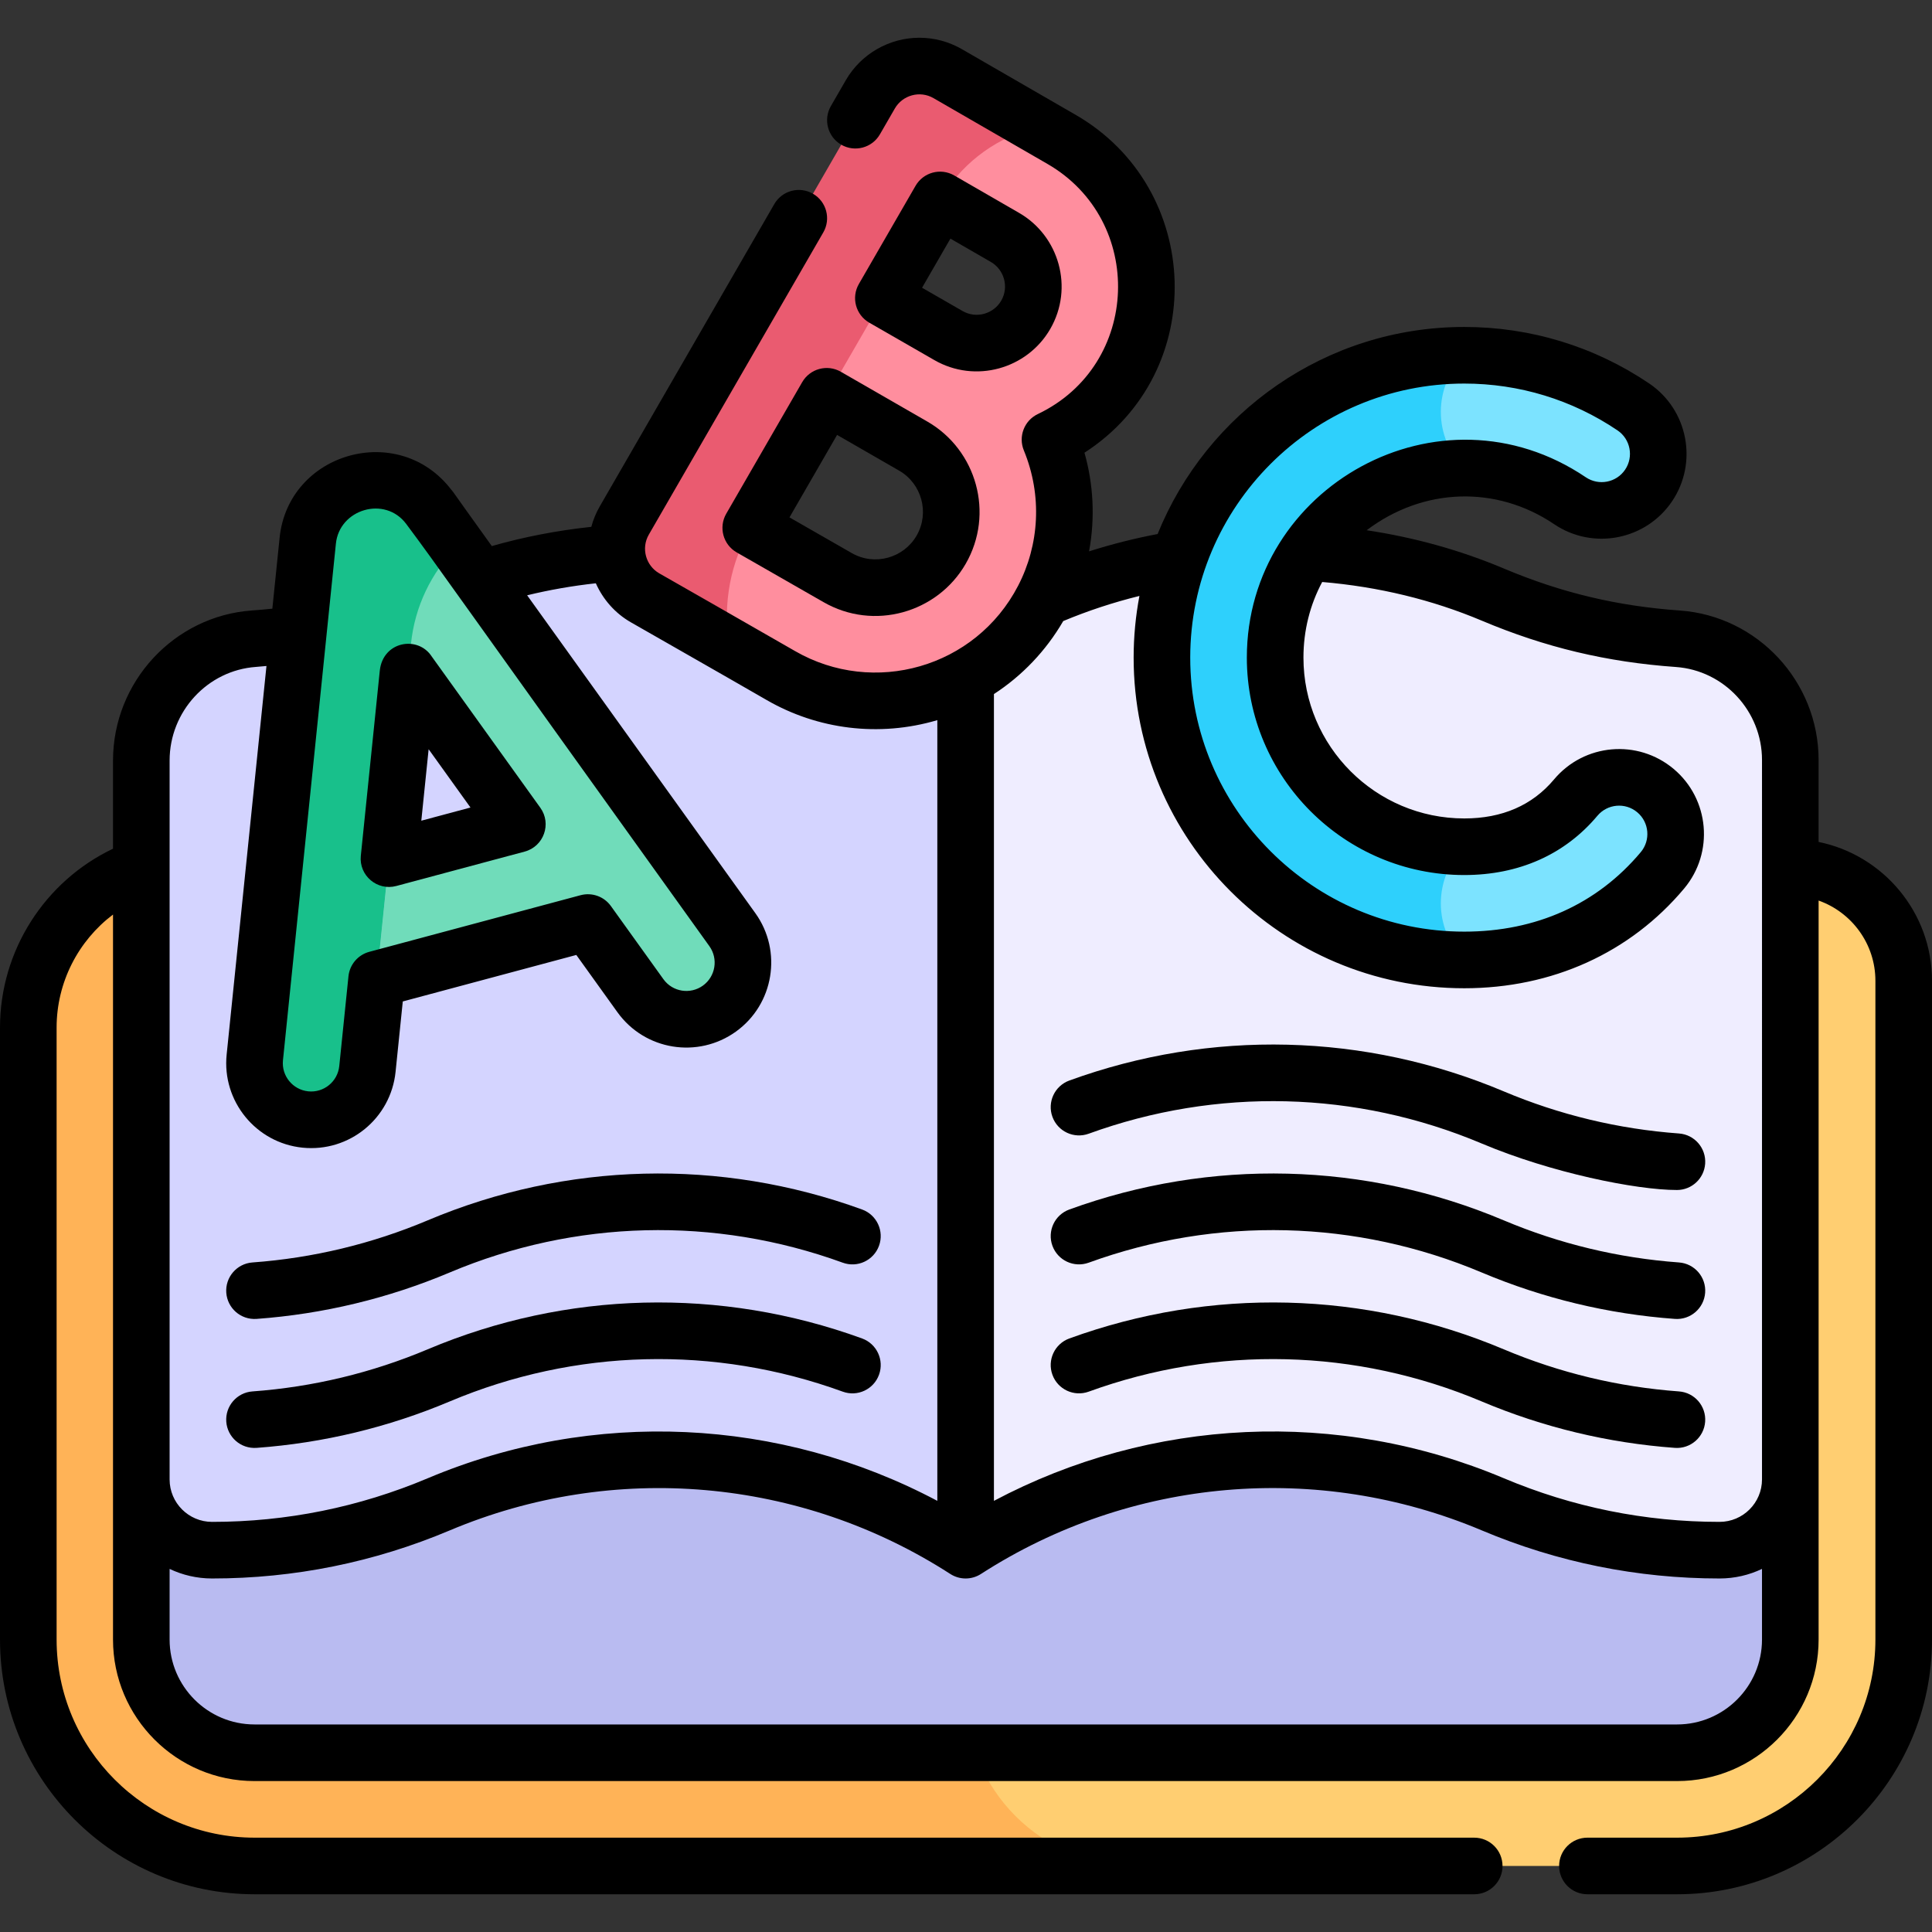
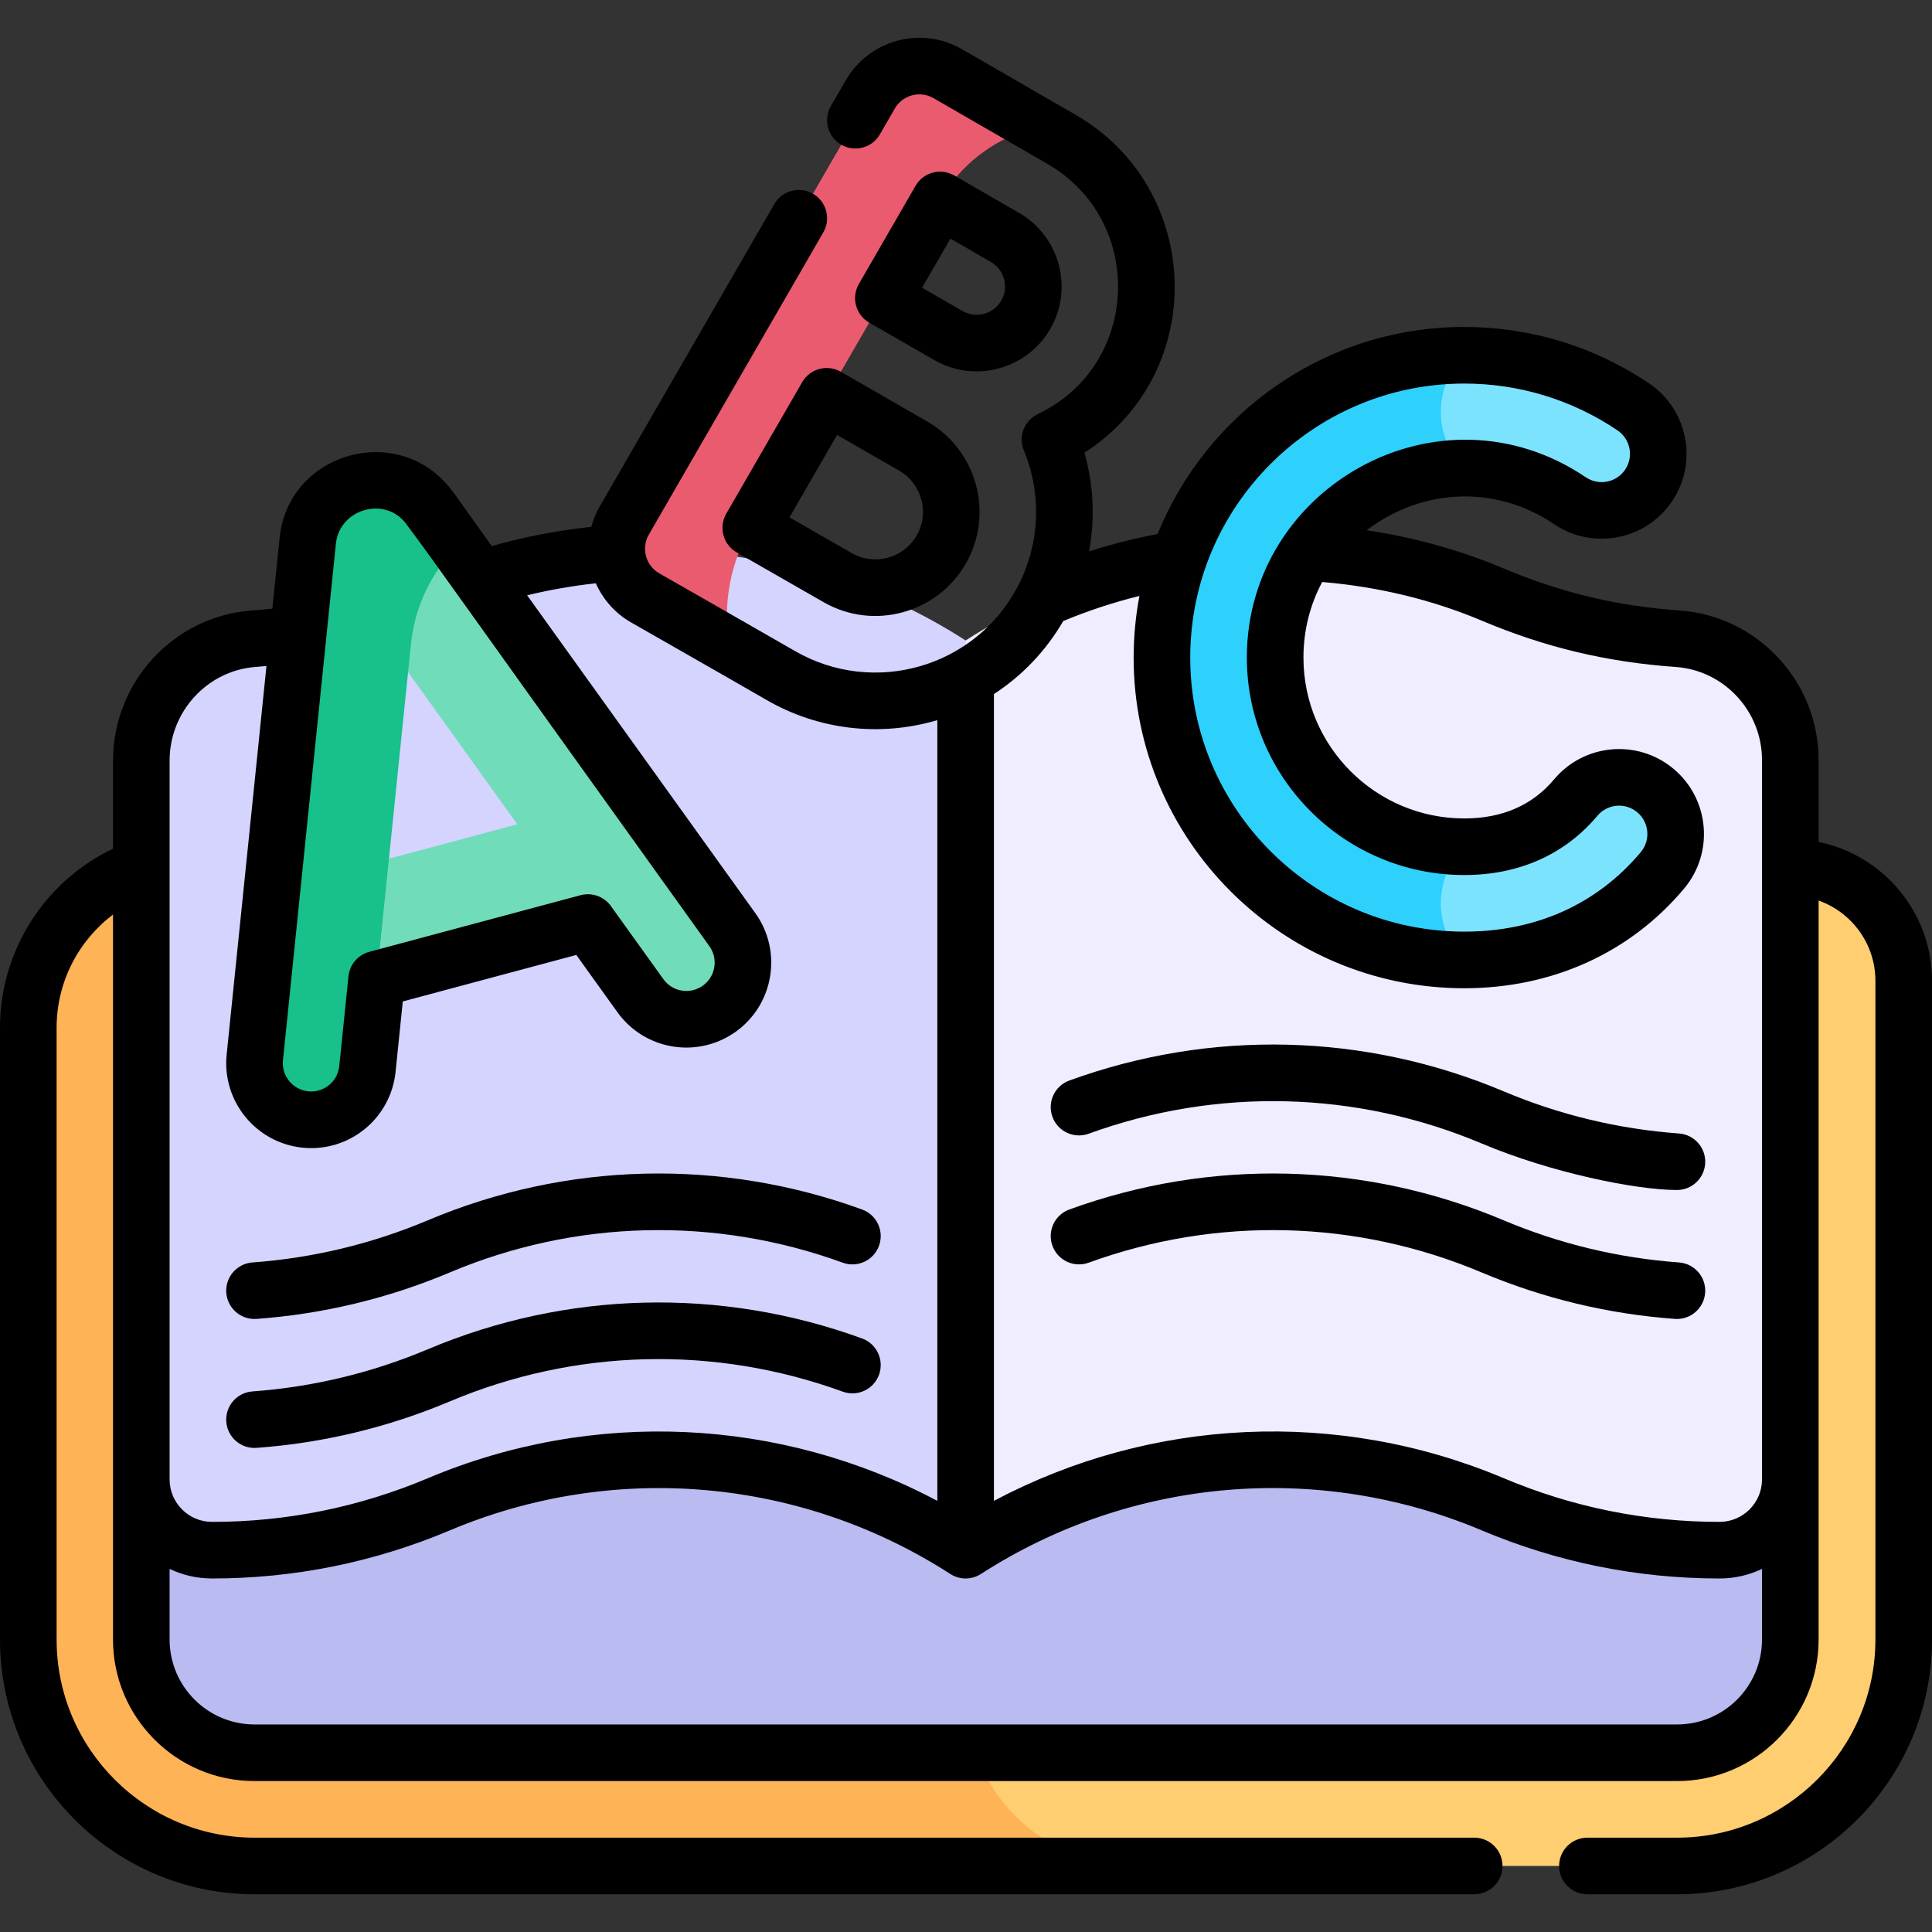
<svg xmlns="http://www.w3.org/2000/svg" id="Capa_1" enable-background="new 0 0 512 512" height="512" viewBox="0 0 512 512" width="512">
  <rect x="0" y="0" width="512" height="512" fill="#333333" stroke="none" />
  <g>
    <g>
      <g>
        <g>
          <path d="m52.5 227.287c-24.853 0-45 20.147-45 45v162.214c0 33.137 26.863 60 60 60h233.332v-267.214z" fill="#ffb357" />
          <path d="m459.5 227.287h-158.503c-24.875 0-45.04 20.165-45.04 45.04v177.132c0 24.876 20.166 45.043 45.043 45.043h143.5c33.137 0 60-26.863 60-60v-162.215c0-24.853-20.147-45-45-45z" fill="#ffce71" />
        </g>
        <g>
          <path d="m37.448 381.242v53.259c0 16.569 13.432 30 30 30h377c16.569 0 30-13.431 30-30v-53.259z" fill="#b9bbf1" />
          <path d="m255.902 169.729c-24.541-15.818-52.361-23.553-81.578-23.553-19.605 0-39.337 3.513-58.051 11.404-16.492 6.954-32.122 10.503-48.942 11.68-16.876 1.181-29.884 15.379-29.884 32.296v190.517c0 10.353 8.393 18.743 18.743 18.743 20.637 0 41.067-4.129 60.082-12.149 45.462-19.173 97.764-14.836 139.629 12.149l53.73-168.141z" fill="#d4d4ff" />
          <path d="m395.622 157.58c-18.678-7.876-38.461-11.404-58.171-11.404-29.227 0-56.894 7.661-81.549 23.553v241.086c41.692-26.874 94.014-31.421 139.72-12.149 19.016 8.018 39.445 12.149 60.082 12.149 10.351 0 18.743-8.392 18.743-18.743v-190.676c0-16.854-12.982-30.927-29.794-32.117-14.256-1.009-30.47-3.873-49.031-11.699z" fill="#efedff" />
        </g>
      </g>
      <g>
-         <path d="m281.342 36.952-5.971-3.447h-26.245v19.49l17.216 9.938c7.165 4.137 9.629 13.332 5.492 20.497-4.137 7.166-13.333 9.63-20.498 5.493l-17.232-9.909h-15.017v26.01l22.961 13.217c9.598 5.542 12.898 17.858 7.357 27.457s-17.858 12.898-27.457 7.357c-4.663-2.692-13.694-7.85-22.99-13.167h-27.358l21.541 31.227c5.648 3.232 10.932 6.261 13.807 7.921 23.924 13.812 54.625 5.586 68.437-18.338 8.079-13.993 8.607-30.301 2.875-44.196 7.93-3.782 14.839-9.906 19.554-18.073 12.409-21.49 5.019-49.069-16.472-61.477z" fill="#ff8e9e" />
        <path d="m251.137 19.513c-7.138-4.122-16.333-1.71-20.49 5.49l-65.2 112.93c-4.136 7.164-1.689 16.345 5.49 20.49.152.091 10.089 5.757 22.205 12.691-1.6-11.656.503-22.023 5.818-31.227l50.167-86.893c5.234-9.066 13.745-15.779 23.78-18.758l2.465-.732z" fill="#ea5b70" />
      </g>
      <g>
        <path d="m99.809 259.49 55.99-15.003 13.91 19.375c4.863 6.772 14.246 8.241 20.933 3.438 6.73-4.832 8.269-14.204 3.438-20.933l-72.914-101.562h-13.02v33.307l28.952 40.327-34.018 9.115z" fill="#70dcba" />
        <path d="m103.081 227.555h-23.272l20 31.935z" fill="#70dcba" />
        <path d="m113.676 134.385c-9.907-12.991-30.558-6.982-32.127 8.992l-14.022 136.855c-.844 8.242 5.151 15.607 13.393 16.451 8.244.847 15.606-5.152 16.451-13.393l11.549-112.722c.998-9.741 5.323-18.839 12.247-25.763z" fill="#18c08b" />
      </g>
      <g>
        <g fill="#7ce3ff">
          <path d="m416.062 132.704c6.865 4.638 16.188 2.832 20.826-4.033 4.638-6.864 2.832-16.188-4.033-20.826-13.26-8.958-28.753-13.692-44.807-13.692l-15 15 15 15c10.045-.001 19.733 2.956 28.014 8.551z" />
          <path d="m438.714 209.521c-6.348-5.324-15.81-4.494-21.132 1.853-7.636 9.104-17.933 13.023-29.534 13.023l-15 15 15 15c21.479 0 39.8-8.574 52.519-23.744 5.324-6.347 4.494-15.808-1.853-21.132z" />
        </g>
        <path d="m388.048 124.152c-3.978-3.978-6.213-9.374-6.213-15s2.235-11.021 6.213-15c-44.18 0-80.123 35.942-80.123 80.122s35.943 80.123 80.123 80.123c-3.978-3.978-6.213-9.374-6.213-15s2.235-11.021 6.213-15c-27.638 0-50.123-22.485-50.123-50.123s22.486-50.122 50.123-50.122z" fill="#2ed0fc" />
      </g>
    </g>
    <g>
-       <path d="m67.994 349.523c17.663-1.289 34.887-5.43 51.194-12.306 33.23-14.017 70.217-14.938 104.149-2.594 3.898 1.423 8.197-.592 9.612-4.483 1.416-3.893-.591-8.196-4.483-9.612-37.498-13.643-78.379-12.623-115.107 2.868-14.798 6.24-30.428 9.997-46.457 11.166-4.131.302-7.235 3.896-6.935 8.026.299 4.067 3.808 7.224 8.027 6.935z" />
+       <path d="m67.994 349.523c17.663-1.289 34.887-5.43 51.194-12.306 33.23-14.017 70.217-14.938 104.149-2.594 3.898 1.423 8.197-.592 9.612-4.483 1.416-3.893-.591-8.196-4.483-9.612-37.498-13.643-78.379-12.623-115.107 2.868-14.798 6.24-30.428 9.997-46.457 11.166-4.131.302-7.235 3.896-6.935 8.026.299 4.067 3.808 7.224 8.027 6.935" />
      <path d="m67.994 383.701c17.666-1.29 34.89-5.43 51.194-12.306 33.23-14.017 70.218-14.938 104.149-2.593 3.898 1.423 8.197-.592 9.612-4.483 1.416-3.893-.591-8.196-4.483-9.612-37.5-13.645-78.381-12.625-115.107 2.868-14.795 6.238-30.425 9.995-46.457 11.165-4.131.302-7.235 3.896-6.935 8.026.297 4.061 3.803 7.224 8.027 6.935z" />
      <path d="m444.948 300.383c-16.032-1.17-31.662-4.927-46.456-11.165-36.731-15.493-77.612-16.512-115.108-2.868-3.893 1.416-5.899 5.72-4.483 9.612s5.713 5.896 9.612 4.483c33.932-12.344 70.918-11.423 104.15 2.593 18.461 7.786 40.943 12.325 51.747 12.325 3.894 0 7.185-3.009 7.473-6.954.301-4.13-2.804-7.724-6.935-8.026z" />
      <path d="m444.948 334.562c-16.029-1.169-31.659-4.926-46.456-11.165-36.729-15.492-77.607-16.513-115.108-2.869-3.893 1.416-5.899 5.72-4.483 9.612 1.416 3.891 5.713 5.897 9.612 4.483 33.932-12.344 70.918-11.425 104.15 2.595 16.307 6.875 33.53 11.016 51.193 12.305 4.112.303 7.724-2.789 8.026-6.935.302-4.13-2.803-7.724-6.934-8.026z" />
-       <path d="m444.948 368.74c-16.032-1.17-31.662-4.927-46.456-11.165-36.731-15.494-77.612-16.512-115.108-2.868-3.893 1.416-5.899 5.72-4.483 9.612 1.416 3.891 5.713 5.897 9.612 4.483 33.932-12.344 70.918-11.423 104.15 2.593 16.304 6.876 33.527 11.016 51.193 12.306 4.112.303 7.724-2.789 8.026-6.935.302-4.131-2.803-7.724-6.934-8.026z" />
      <path d="m230.366 85.513 17.222 9.902c10.885 6.28 24.624 2.356 30.742-8.241 6.296-10.909 2.33-24.639-8.238-30.74l-17.215-9.938c-3.621-2.091-8.22-.811-10.269 2.785l-14.999 25.98c-2.073 3.59-.838 8.184 2.757 10.252zm21.506-22.277 10.72 6.188c3.503 2.022 4.852 6.602 2.747 10.252-2.017 3.493-6.591 4.863-10.264 2.741l-10.719-6.163z" />
      <path d="m212.592 101.271-20.128 34.864c-2.075 3.596-.834 8.198 2.771 10.26 9.051 5.178 18.667 10.672 22.965 13.153 13.37 7.715 30.214 2.865 37.702-10.104 7.693-13.333 2.907-30.188-10.111-37.705l-22.961-13.218c-3.589-2.063-8.17-.833-10.238 2.75zm30.318 40.674c-3.431 5.943-11.141 8.117-17.212 4.612-3.559-2.055-9.658-5.543-16.479-9.443l12.617-21.855 16.461 9.476c5.945 3.43 8.117 11.14 4.613 17.21z" />
-       <path d="m105.022 234.796 34.019-9.115c5.059-1.354 7.206-7.363 4.151-11.618l-28.753-40.048c-3.659-5.693-12.962-4.102-13.789 3.7-.085.802-4.911 47.912-5.03 49.072-.536 5.238 4.35 9.365 9.402 8.009zm8.57-36.242 11.09 15.446-13.03 3.492z" />
      <path d="m120.14 130.453c.018-.027-1.052-1.497 0 0z" />
      <path d="m481.948 223.121v-21.728c0-20.746-16.149-38.14-36.765-39.599-16.604-1.175-31.427-4.711-46.647-11.129-11.492-4.846-23.672-8.235-36.356-10.146 15.006-11.352 34.373-11.948 49.685-1.604 10.279 6.943 24.293 4.23 31.239-6.05 6.944-10.28 4.23-24.295-6.05-31.239-14.504-9.799-31.449-14.978-49.005-14.978-36.744 0-68.272 22.736-81.27 54.876-6.166 1.167-12.232 2.706-18.167 4.591 1.649-8.917 1.133-17.846-1.218-26.14 33.12-21.374 31.355-70.089-2.302-89.522l-30.204-17.438c-3.413-1.971-7.298-3.013-11.233-3.013-8.022 0-15.495 4.31-19.503 11.248l-3.957 6.854c-2.071 3.587-.842 8.174 2.745 10.245 3.585 2.069 8.174.842 10.245-2.745l3.956-6.853c2.042-3.534 6.625-4.836 10.246-2.746l30.205 17.438c25.918 14.966 24.753 53.26-2.559 66.286-3.598 1.716-5.225 5.945-3.705 9.63 4.935 11.958 4.095 25.046-1.516 35.867-11.289 21.775-38.315 29.318-59.114 17.311-10.983-6.342-34.752-19.882-36.012-20.612-3.518-2.032-4.843-6.612-2.745-10.245l46.243-80.096c2.071-3.587.842-8.174-2.745-10.245-3.589-2.071-8.175-.844-10.245 2.745l-46.243 80.096c-.988 1.711-1.742 3.541-2.249 5.435-9.016.961-17.845 2.664-26.369 5.096-6.623-9.224-9.254-12.923-10.193-14.259-.006.009-.131-.14-.5-.618-14-18.358-43.319-9.953-45.552 12.774l-1.915 18.693c-1.784.187-3.575.348-5.364.473-20.669 1.445-36.86 18.918-36.86 39.777v23.359c-18.11 8.625-29.949 27.044-29.949 47.404v162.184c0 37.22 30.28 67.5 67.5 67.5h323.181c4.143 0 7.5-3.357 7.5-7.5s-3.357-7.5-7.5-7.5h-323.181c-28.948 0-52.5-23.552-52.5-52.5v-162.184c0-11.962 5.721-22.987 14.948-29.952v192.136c0 20.678 16.822 37.5 37.5 37.5h377c20.678 0 37.5-16.822 37.5-37.5v-195.844c8.759 3.098 15.052 11.458 15.052 21.265v174.581c0 28.931-23.576 52.47-52.5 52.498h-23.819c-4.143 0-7.5 3.357-7.5 7.5s3.357 7.5 7.5 7.5h23.768c37.22 0 67.552-30.278 67.552-67.498v-174.582c-.001-18.138-12.928-33.313-30.053-36.797zm-93.899-121.472c14.552 0 28.594 4.29 40.608 12.407 3.427 2.314 4.331 6.986 2.017 10.412-2.314 3.429-6.986 4.332-10.413 2.018-38.719-26.156-89.835 2.497-89.835 47.785 0 31.773 25.85 57.623 57.623 57.623 14.464 0 26.663-5.431 35.28-15.704 2.632-3.139 7.353-3.623 10.565-.926 3.168 2.657 3.583 7.397.925 10.567-11.553 13.779-27.726 21.062-46.771 21.062-40.045 0-72.623-32.578-72.623-72.623.001-40.043 32.579-72.621 72.624-72.621zm-313.061 179.345 14.024-136.887c.902-9.179 12.995-12.819 18.643-5.251 8.825 11.825 10.338 14.386 80.332 111.882 2.412 3.359 1.641 8.055-1.72 10.468-3.327 2.389-8.019 1.688-10.465-1.72l-13.911-19.376c-1.82-2.535-5.02-3.676-8.034-2.87l-55.99 15.003c-3.006.806-5.202 3.384-5.52 6.48l-2.438 23.799c-.424 4.146-4.14 7.125-8.225 6.697-4.111-.43-7.117-4.111-6.696-8.225zm-30.04-79.442c0-13.016 10.062-23.915 22.906-24.814.921-.064 1.84-.164 2.762-.243l-10.55 102.971c-1.264 12.343 7.749 23.412 20.09 24.676 12.418 1.27 23.411-7.757 24.676-20.09l1.911-18.658 45.987-12.322 10.887 15.163c7.298 10.165 21.36 12.362 31.399 5.156 10.078-7.236 12.392-21.322 5.156-31.4l-60.474-84.234c5.933-1.442 12.015-2.506 18.203-3.182 1.899 4.27 5.089 7.918 9.207 10.296.709.425 24.423 13.921 36.09 20.658 13.442 7.762 29.724 9.9 45.204 5.317v206.894c-41.638-22.092-91.183-24.489-135.043-5.988-18.19 7.671-37.425 11.561-57.168 11.561-6.199 0-11.243-5.044-11.243-11.243v-190.518zm422 232.946c0 12.406-10.094 22.5-22.5 22.5h-377c-12.406 0-22.5-10.094-22.5-22.5v-18.721c3.41 1.624 7.222 2.536 11.243 2.536 21.756 0 42.951-4.286 62.997-12.739 43.429-18.319 93.019-14.004 132.65 11.542 2.475 1.596 5.652 1.596 8.127 0 39.647-25.556 89.271-29.87 132.742-11.541 20.046 8.452 41.241 12.738 62.997 12.738 4.021 0 7.833-.912 11.243-2.536v18.721zm0-42.429c0 6.199-5.044 11.243-11.243 11.243-19.743 0-38.978-3.89-57.169-11.561-43.899-18.508-93.478-16.112-135.134 5.989v-213.806c7.437-4.835 13.756-11.408 18.368-19.346 6.518-2.723 13.269-4.949 20.19-6.658-1.003 5.296-1.535 10.758-1.535 16.342 0 48.315 39.308 87.623 87.623 87.623 23.286 0 43.979-9.385 58.264-26.425 7.973-9.505 6.727-23.725-2.778-31.697-9.525-7.992-23.706-6.751-31.698 2.779-5.757 6.863-13.76 10.343-23.787 10.343-23.502 0-42.623-19.121-42.623-42.623 0-7.211 1.751-14.025 4.97-20.039 14.919 1.26 29.135 4.698 42.312 10.256 16.783 7.076 33.122 10.975 51.417 12.27 12.798.905 22.823 11.727 22.823 24.636z" />
    </g>
  </g>
</svg>